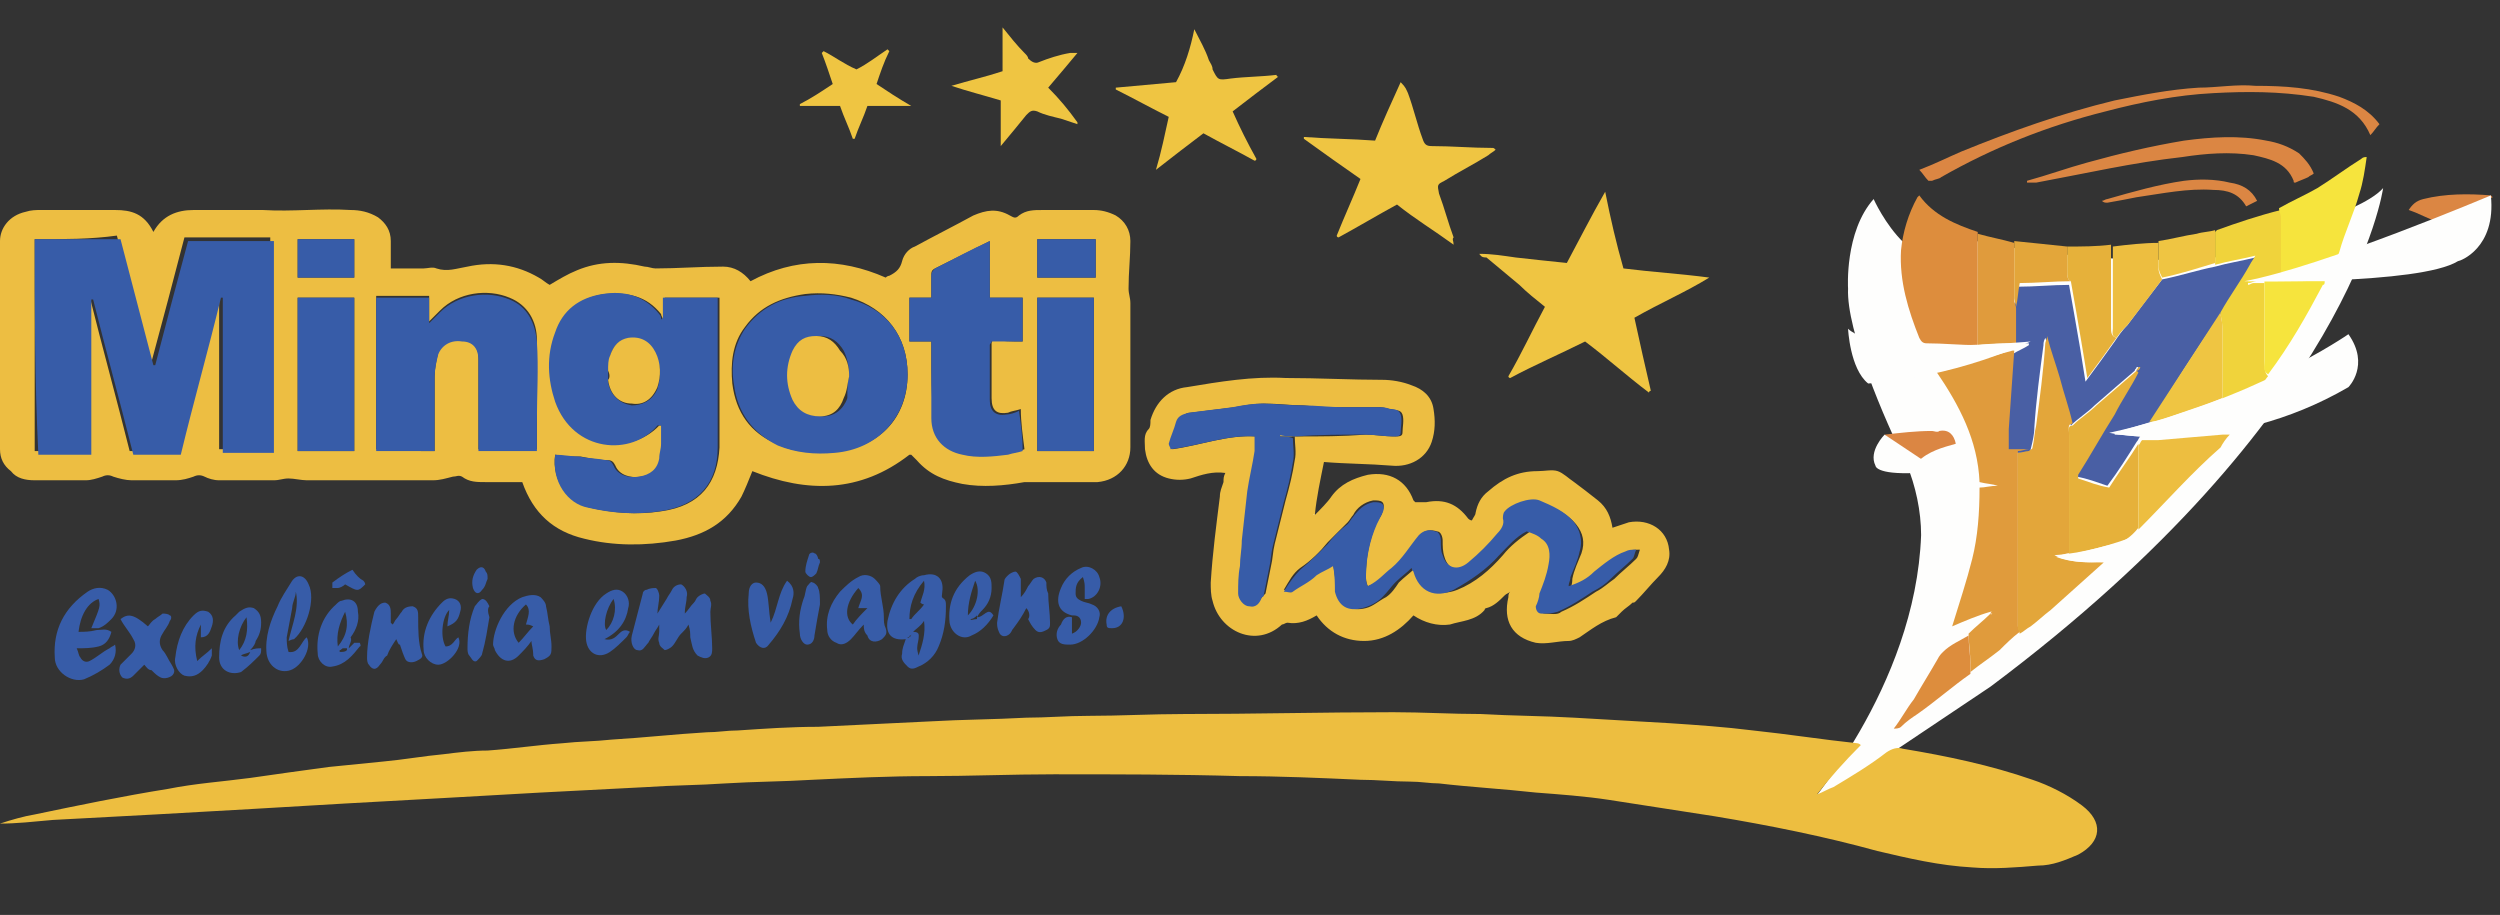
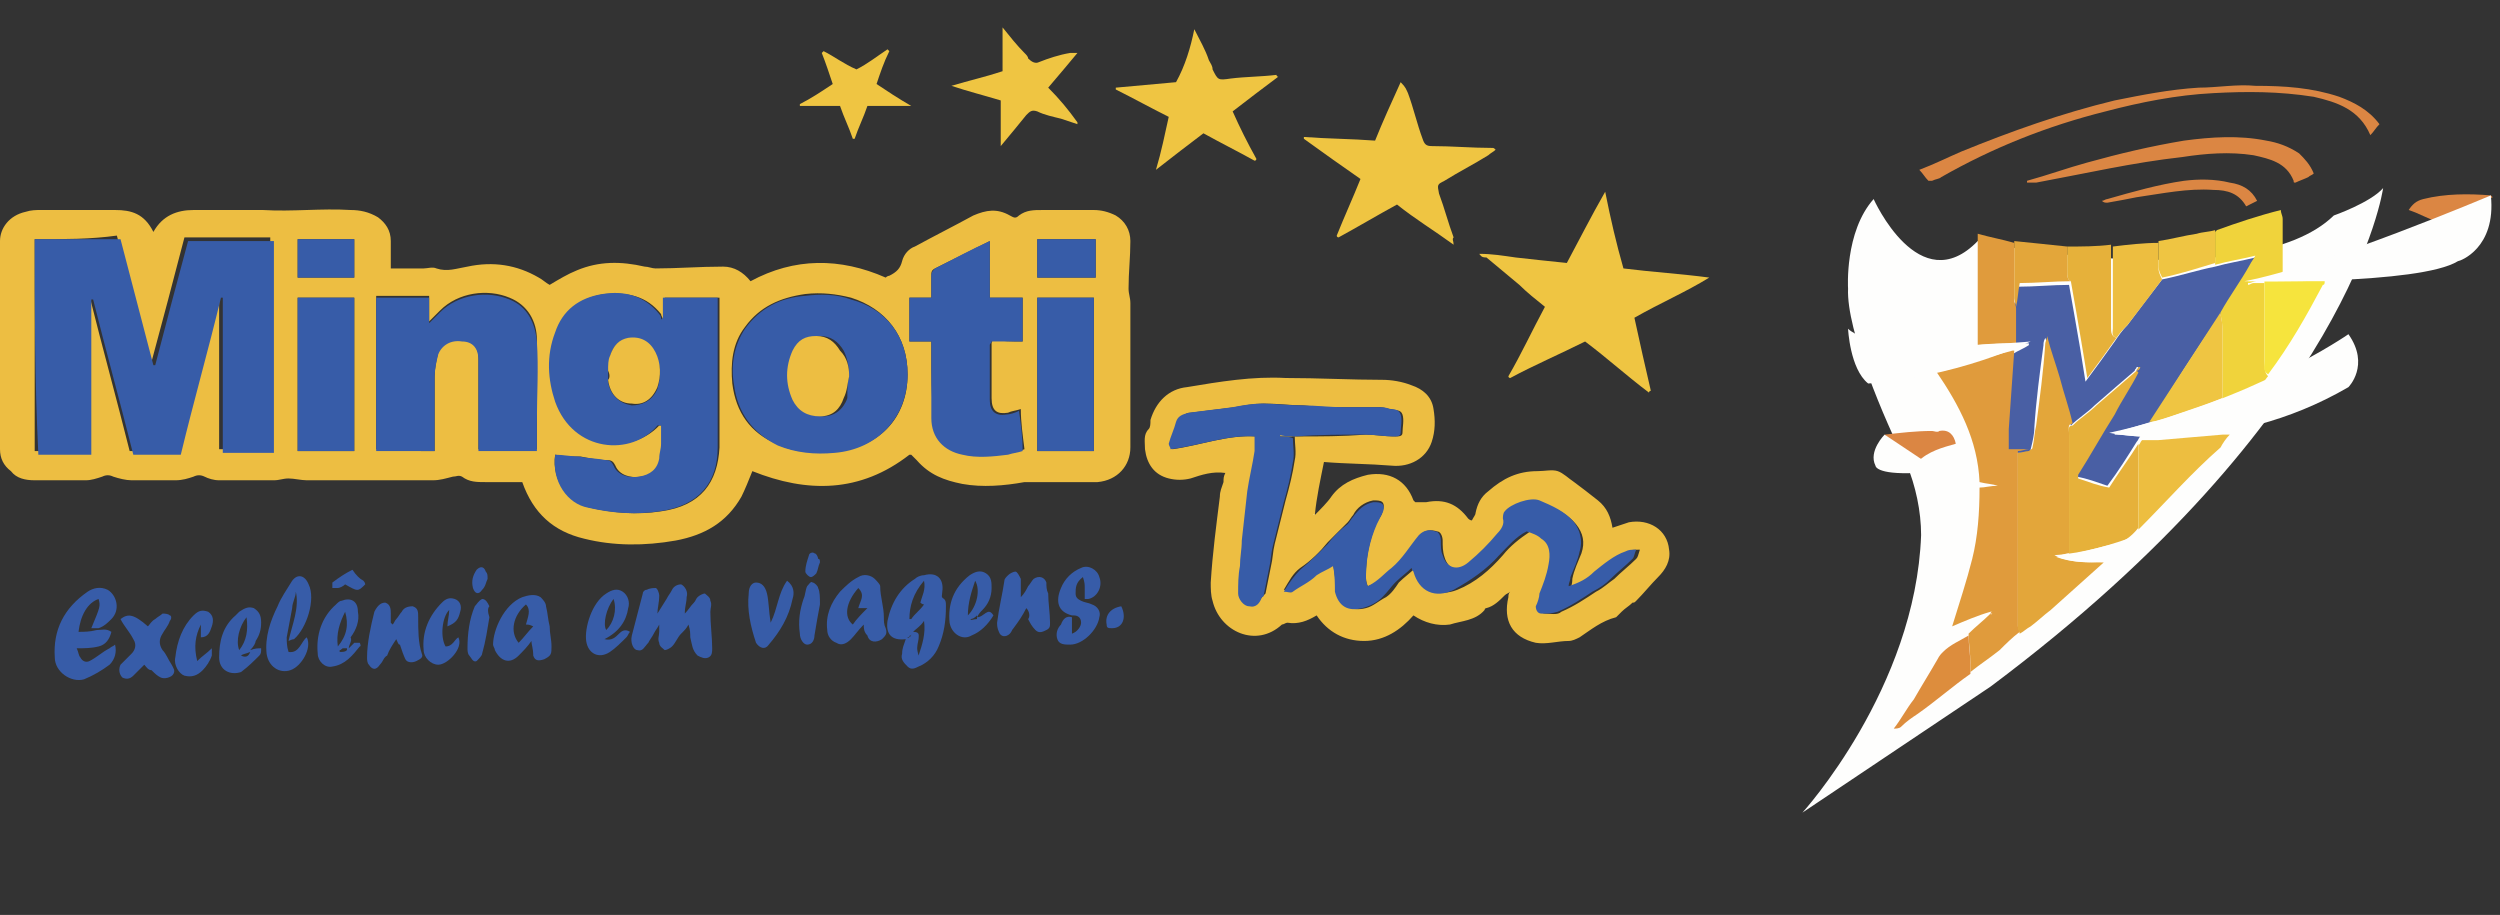
<svg xmlns="http://www.w3.org/2000/svg" xml:space="preserve" id="Camada_1" x="0" y="0" style="enable-background:new 0 0 136.9 50.1" version="1.1" viewBox="0 0 136.9 50.1">
  <rect x="0" y="0" width="136.9" height="50.1" fill="#333333" stroke="none" />
  <style>.st1{fill:#fefefd}.st2{fill:#edbe42}.st3{fill:#edbe40}.st5{fill:#efc542}.st6{fill:#e09b3c}.st7{fill:#e3a63a}.st8{fill:#dd8d3d}.st10{fill:#e6b13a}.st11{fill:#f6e43d}.st12{fill:#db8643}.st13{fill:#375ca8}</style>
  <path d="M127.8 11.8s2-.7 2.7-1.5c0 0-1.7 12.5-21.5 27.3l-10.3 6.9s6.2-6.8 6.5-15.2c0-1.3-.3-2.7-.8-3.9-1.2-2.4-3.3-7.3-3.2-9.6 0 0-.2-3.1 1.4-4.9 0 0 2.5 5.6 5.7 2.3 0 .1 15 3 19.5-1.4z" class="st1" />
  <path d="M8.4 12.7c.5-.9 1.3-1.2 2.2-1.2h3.8c1.6.1 3.2-.1 4.8 0 .5 0 1 .1 1.5.4.4.3.7.7.7 1.3v1.5h1.8c.2 0 .5-.1.7 0 .6.2 1.1 0 1.7-.1 1.4-.3 2.7-.1 3.9.6.2.1.4.3.6.4.5-.3 1-.6 1.5-.8 1.2-.5 2.4-.5 3.7-.2.2 0 .4.1.6.1 1.2 0 2.4-.1 3.7-.1.6 0 1.1.3 1.5.8 2.4-1.3 4.9-1.3 7.4-.2 0 0 .1-.1.2-.1.4-.2.6-.4.7-.8.1-.4.4-.7.7-.8 1.1-.6 2.1-1.1 3.2-1.7.7-.3 1.3-.4 2 0 .2.1.3.2.5 0 .4-.3.8-.3 1.3-.3h2.8c.4 0 .8.1 1.2.3.5.3.8.8.8 1.4 0 .9-.1 1.7-.1 2.6 0 .3.1.5.1.8v7.9c0 1-.7 1.8-1.8 1.9h-4c-1.1.2-2.3.3-3.4.1-1-.2-1.8-.5-2.5-1.3l-.3-.3h-.1c-2.7 2.1-5.6 2.1-8.6.9-.2.5-.4 1-.6 1.4-.8 1.4-2 2.1-3.6 2.4-1.7.3-3.4.3-5-.1-1.7-.4-2.8-1.4-3.4-3.1h-2c-.5 0-.9 0-1.3-.3-.2-.1-.3 0-.5 0-.4.1-.7.2-1.1.2h-6.9c-.3 0-.7-.1-1-.1-.3 0-.5.1-.8.1h-3c-.3 0-.6-.1-.8-.2-.2-.1-.4-.1-.6 0-.3.1-.6.2-1 .2H7.2c-.3 0-.7-.1-1-.2-.2-.1-.4-.1-.6 0-.3.1-.6.2-.9.2H1.9c-.5 0-1-.1-1.3-.5-.4-.3-.6-.7-.6-1.2V13.2c0-.7.5-1.4 1.4-1.6.3-.1.6-.1.8-.1h4.1c.9 0 1.6.2 2.1 1.2zm-6.5.4v11.6h2.9v-8.5h.1c.7 2.8 1.5 5.7 2.2 8.5h2.6c.7-2.9 1.5-5.7 2.2-8.6h.1v8.5h2.8V13h-4.7c-.6 2.3-1.2 4.6-1.8 6.8h-.1l-1.8-6.9c-1.4.2-2.9.2-4.5.2zm28.5 11.8c-.2 1.4.7 2.6 1.9 2.9 1.3.3 2.6.4 3.9.2 2.2-.3 3.1-1.6 3.2-3.5v-8.2h-3v1.1l-.1.1c0-.1-.1-.2-.1-.3-.8-1-1.8-1.2-3.1-1.1-1.3.2-2.2.9-2.6 2.1-.4 1.3-.4 2.5 0 3.8 1 2.7 4.1 2.9 5.6 1.3h.2v1c0 .3 0 .5-.1.8-.1.6-.4.9-1.1 1-.6.1-1.2-.1-1.4-.6-.1-.2-.2-.3-.4-.3-.5 0-1-.1-1.5-.2-.5 0-.9 0-1.4-.1zm-6.6-.2v-4.1c0-.4.1-.9.2-1.3.1-.5.6-.8 1.3-.7.6.1.9.4.9 1v5h3.2v-6c0-1-.5-1.9-1.5-2.3-1.2-.5-2.8-.3-3.8.7l-.6.6v-1.4h-2.9v8.4c1.1.1 2.1.1 3.2.1zm25.9-4.2c0-2.1-1.2-3.6-3.1-4.2-.8-.2-1.6-.3-2.5-.2-1.4.2-2.5.7-3.3 1.8-.7.9-.8 2-.7 3.1.2 1.6 1 2.7 2.4 3.3 1 .5 2 .5 3.1.4 2.5-.1 4.1-1.8 4.1-4.2zm6.3-1.8v-2.4h-1.8v-3.1l-3 1.5c-.2.1-.2.2-.2.4v1.2h-1.2v2.4H51v.6c0 1.2 0 2.3.1 3.5.1 1.1.7 1.8 1.7 2 .8.1 1.7.1 2.5 0 .3 0 .5-.1.8-.2-.1-.8-.2-1.5-.2-2.2-.3.1-.5.1-.7.2-.6.1-.9-.1-.9-.8v-3s0-.1.1-.2c.5.1 1 .1 1.6.1zm-39.7-2.4v8.4h3.1v-8.4h-3.1zm43.6 8.4v-8.4h-3.1v8.4h3.1zM19.4 13.1h-3.1v2.1h3.1v-2.1zm37.4 0v2.1H60v-2.1h-3.2z" class="st2" />
-   <path d="M99.5 43.5c.3-.1.6-.3.9-.4 1-.6 2-1.2 2.9-1.9.3-.2.6-.3.9-.2 2.4.4 4.8.9 7.1 1.7.9.3 1.9.8 2.7 1.4 1.2.9 1.1 2-.2 2.7-.7.3-1.4.6-2.2.6-1.2.1-2.4.2-3.6.1-1.8-.1-3.5-.5-5.2-.9-2.9-.8-5.9-1.4-8.9-1.9-1.9-.3-3.9-.6-5.8-.9-1.3-.2-2.7-.3-4-.4-1.8-.2-3.6-.3-5.3-.5-.5 0-1-.1-1.6-.1-.9 0-1.8-.1-2.7-.1-2.2-.1-4.4-.2-6.6-.2-3.4-.1-6.8-.1-10.2-.1-2.3 0-4.6.1-6.9.1-2.1 0-4.2.1-6.3.2-1.6.1-3.2.1-4.8.2-1.4.1-2.9.1-4.3.2-1.9.1-3.8.2-5.8.3-1.8.1-3.5.2-5.3.3l-5.4.3-5.1.3c-1.8.1-3.5.2-5.3.3-1.9.1-3.7.2-5.6.3-1.1.1-2 .2-2.9.2.6-.2 1.3-.4 1.9-.5 2.4-.5 4.8-1 7.3-1.4 1.5-.3 3-.4 4.5-.6 1.4-.2 2.8-.4 4.3-.6l3-.3c1.1-.1 2.2-.3 3.3-.4.8-.1 1.6-.2 2.4-.2 1.4-.1 2.7-.3 4.1-.4.9-.1 1.8-.1 2.7-.2 1.7-.1 3.5-.3 5.2-.4.6 0 1.1-.1 1.7-.1 1.5-.1 2.9-.2 4.4-.2 2.1-.1 4.1-.2 6.2-.3 1.7-.1 3.4-.1 5.2-.2 1.1 0 2.2-.1 3.4-.1 1.7 0 3.5-.1 5.2-.1 3.8 0 7.7-.1 11.5-.1 1.6 0 3.2.1 4.8.1 1.7.1 3.4.1 5.1.2 1.7.1 3.5.2 5.2.3 1.5.1 3 .2 4.6.4 1.9.2 3.8.5 5.7.7 0 0 .1 0 .2.1-.9.9-1.7 1.8-2.4 2.7 0 .1 0 .1 0 0 0 .1 0 .1 0 0z" class="st3" />
  <path d="M72 28.2c.3-.3.7-.7.9-1 .5-.7 1.2-1 2-1.2 1.2-.2 2.1.3 2.5 1.4l.1.1h.6c1-.2 1.7.1 2.3.9 0 0 .1.1.2.1.1-.2.2-.3.2-.4.1-.5.3-.9.7-1.2.8-.7 1.6-1.1 2.7-1.1.4 0 .8-.1 1.1 0 .3.1.6.4.9.6.4.3.8.6 1.3 1s.7.9.8 1.5l.9-.3c1.1-.2 2.1.4 2.2 1.5.1.6-.2 1.1-.6 1.5-.4.4-.8.9-1.2 1.3-.1.1-.1.1-.2.1-.2.2-.4.3-.6.5l-.3.3c-.8.2-1.4.7-2 1.1-.2.1-.4.2-.6.2-.6 0-1.2.2-1.8.1-1.3-.3-1.8-1.2-1.5-2.5 0-.1 0-.2.1-.3-.1.1-.2.1-.3.2-.3.3-.6.6-1 .7 0 0-.1 0-.1.1-.5.6-1.3.6-1.9.8-.7.1-1.4-.1-2-.5-.7.8-1.6 1.4-2.7 1.4s-2-.5-2.6-1.4c-.5.3-1 .5-1.6.4-.1 0-.2.1-.3.1-1.4 1.3-3.4.4-3.8-1.3-.1-.3-.1-.7-.1-1 .1-1.6.3-3.1.5-4.7 0-.3.1-.5.2-.8 0-.2 0-.3.1-.5-.7-.1-1.3.1-1.9.3-.4.1-.8.1-1.2 0-.8-.2-1.2-.8-1.3-1.6 0-.4-.1-.8.2-1.1.1-.1.1-.3.1-.5.3-1 1-1.7 2-1.8 1.8-.3 3.6-.6 5.4-.5 1.8 0 3.6.1 5.3.1.5 0 1.1.1 1.6.3.6.2 1.1.6 1.2 1.3.1.6.1 1.2-.1 1.8-.3.9-1.2 1.4-2.2 1.3-1.2-.1-2.5-.1-3.7-.2-.2 1-.4 1.9-.5 2.9-.1 0-.1 0 0 0-.1 0-.1 0 0 0zm2.9 3.9c-.1-.2-.1-.4-.1-.6 0-1 .2-2 .6-2.9.1-.2.3-.4.3-.6.1-.2.1-.4 0-.5-.1-.1-.3-.1-.5-.1-.5.1-.9.4-1.1.8-.1.1-.2.3-.3.4l-1.1 1.1c-.4.5-.9 1-1.5 1.4-.4.3-.6.7-.9 1.2h.5c.5-.3 1-.5 1.3-.9.3-.3.6-.3.9-.5.1.5.1 1 .3 1.5.2.8.7 1.1 1.5.9.4-.1.7-.4 1.1-.6.3-.2.5-.5.7-.8.3-.3.6-.5.9-.8.1.1.1.1.1.2.3 1 1.2 1.4 2.2 1 1-.4 1.8-1.1 2.5-1.9.4-.5.9-.9 1.5-1.3.2.1.5.2.8.4.5.4.5.9.4 1.4-.1.5-.3 1-.5 1.6-.1.2-.2.5-.2.7-.1.2.1.4.3.4.3 0 .7.1.9-.1.7-.3 1.3-.7 1.9-1.1.4-.2.7-.5 1-.7.4-.4.8-.7 1.2-1.1.1-.1.1-.2.2-.5-.3 0-.5 0-.6.1-.7.2-1.2.7-1.7 1.1-.5.4-.9.7-1.5.9.1-.2.1-.4.1-.5.1-.5.3-.9.5-1.4.2-.6.1-1.1-.3-1.6-.5-.6-1.2-.9-1.9-1.2-.5-.2-1.6.2-1.9.6-.1.1-.1.3-.1.4.1.3-.1.6-.3.8-.5.6-1.1 1.1-1.6 1.6-.6.5-1.2.3-1.4-.4-.1-.3-.1-.6-.1-.9 0-.2-.1-.5-.3-.5-.3-.1-.7-.1-.9.2-.5.6-.9 1.3-1.5 1.8-.5.4-.8.8-1.4 1zm-4.8-8.2v-.1c.3 0 .6.1.9.1 1.3 0 2.5 0 3.8-.1.5 0 1 .1 1.6.1.2 0 .4 0 .4-.2 0-.3.1-.7 0-1-.1-.3-.4-.2-.6-.3-.2 0-.4-.1-.6-.1h-1.9c-.8 0-1.5 0-2.3-.1-.7 0-1.4-.1-2.2-.1-.5 0-1.1.1-1.6.2l-2.4.3c-.3 0-.5.2-.7.5-.1.4-.3.8-.4 1.2 0 .1.1.2.1.3 1.5-.2 3-.8 4.6-.7v.8c-.1.7-.3 1.4-.4 2.2l-.3 2.7c0 .4-.1.9-.1 1.3 0 .5-.1 1-.1 1.5 0 .4.3.7.6.7.4 0 .5-.3.7-.5l.1-.1.3-1.5c.1-.4.1-.8.2-1.2l.6-2.4c.2-.7.4-1.5.5-2.2.1-.4 0-.9 0-1.3h-.8z" class="st2" />
  <path d="M117.8 23.1c-.7.2-1.3.4-2 .6v.1c.5 0 1 .1 1.4.1-.1.1-.1.2-.2.3-.5.8-1 1.6-1.6 2.4-.6-.2-1.1-.4-1.7-.5v-.2c.7-1.1 1.3-2.2 2-3.3.4-.8.9-1.5 1.3-2.3 0-.1.1-.1.1-.2h-.1c0 .1-.1.1-.1.2-.7.6-1.4 1.2-2.2 1.9-.4.4-.9.7-1.3 1.1-.2-.8-.5-1.6-.7-2.5-.2-.7-.4-1.5-.7-2.3-.1.2-.1.3-.1.4-.2 1.5-.4 3-.5 4.5 0 .4-.1.8-.2 1.2 0 .1-.1.1-.2.2h-1.1v-1.1c.1-1.4.2-2.9.3-4.3.3-.2.6-.3.9-.5v-.1h-.8v-1.9c.1-.4.1-.8.2-1.2.9 0 1.9-.1 2.8-.1.1.6.2 1.1.3 1.7.2 1.1.4 2.3.6 3.6.6-.8 1.1-1.5 1.6-2.2.2-.3.4-.6.7-.9.6-.8 1.2-1.6 1.9-2.5 1-.2 1.9-.5 2.9-.7.7-.2 1.4-.3 2.2-.5-.1.2-.2.4-.3.5-.5.9-1.1 1.7-1.6 2.6-1.3 1.9-2.6 3.9-3.8 5.9z" style="fill:#495fa4" />
  <path d="M81 13.9c.7 0 1.3.1 2 .2.9.1 1.8.2 2.8.3.7-1.3 1.3-2.5 2.1-3.9.3 1.5.6 2.8 1 4.2 1.6.2 3.2.3 4.7.5-1.3.8-2.7 1.4-4.1 2.2.3 1.4.6 2.7.9 4 0 0-.1 0-.1.1-1.2-.9-2.3-1.9-3.5-2.8-1.4.7-2.8 1.3-4.1 2 0 0-.1 0-.1-.1.7-1.2 1.3-2.5 2-3.8-.5-.4-1-.8-1.4-1.2l-1.8-1.5c-.3 0-.3-.1-.4-.2z" class="st5" />
  <path d="M110.3 19.2c-.1 1.4-.2 2.9-.3 4.3v1.1h1.1c-.2 0-.4.1-.6.1v9.6c0 .1.1.2.1.3-.4.3-.8.7-1.1 1-.5.4-1.1.8-1.6 1.2v-.5c0-.5-.1-1.1-.1-1.6.4-.4.8-.7 1.2-1.1 0 0 0-.1.1-.1h-.1c-.7.2-1.4.5-2.1.8.4-1.3.8-2.5 1.1-3.7.3-1.2.4-2.5.4-3.9.3 0 .6-.1 1-.1-.3-.1-.6-.1-1-.2-.1-2.3-1.1-4.2-2.4-6.1.2-.1.4-.1.6-.1 1.2-.3 2.4-.7 3.6-1h.1z" class="st6" />
  <path d="M110.6 34.7c0-.1-.1-.2-.1-.3v-9.6c.2 0 .4-.1.6-.1.1-.1.2-.1.2-.2.1-.4.1-.8.2-1.2.2-1.5.4-3 .5-4.5 0-.1.1-.2.1-.4.2.8.5 1.6.7 2.3.2.8.5 1.6.7 2.5-.3 0-.2.3-.2.5v6.6c-.2 0-.4.1-.7.2.8.3 1.7.3 2.6.3-1 .9-2 1.8-2.9 2.6-.4.3-.7.6-1.1.9-.2.1-.4.3-.6.4z" class="st7" />
  <path d="M79.6 13.4c-1.1-.8-2.1-1.4-3.1-2.2-1.1.6-2.1 1.2-3.2 1.8 0 0-.1 0-.1-.1.4-1 .9-2.1 1.3-3.1-1-.7-2-1.4-3.1-2.2v-.1c1.3.1 2.6.1 3.9.2.4-1 .9-2.1 1.4-3.2.3.3.3.4.4.6.3.8.5 1.7.8 2.5.1.3.2.4.5.4 1.1 0 2.2.1 3.3.1.1 0 .1 0 .2.1-.1.1-.3.2-.4.3-.8.5-1.6.9-2.4 1.4-.4.2-.4.2-.3.7.3.8.5 1.6.8 2.4-.1.1 0 .2 0 .4z" class="st5" />
-   <path d="M108.3 18.9c-.9 0-1.9-.1-2.8-.1-.2 0-.3-.1-.4-.3-.6-1.5-1.1-3.1-1-4.8.1-1 .4-2 .9-2.9l.1-.1c.8 1.1 2 1.6 3.2 2v6.2z" class="st8" />
  <path d="M121.6 17.1c.5-.9 1.1-1.7 1.6-2.6.1-.2.2-.3.3-.5-.8.2-1.5.3-2.2.5v-1.8l.1-.1c1.1-.4 2.3-.8 3.5-1.1 0 .2.1.3.1.5v3.1l-1.5.3c-.1 0-.2.1-.4.1v.1c.1 0 .2-.1.3-.1h.6v4.4c0 .2 0 .5.2.7-.1.1-.2.3-.3.4-.7.3-1.5.6-2.2.9V18c0-.4-.1-.6-.1-.9z" style="fill:#f0d33b" />
  <path d="M65.4 1.6c.3.6.6 1.1.8 1.7.1.2.2.3.2.5.3.6.3.6 1 .5.8-.1 1.7-.1 2.5-.2 0 0 0 .1.1.1-.8.6-1.6 1.2-2.5 1.9.4.9.8 1.7 1.3 2.6 0 0 0 .1-.1.1-.9-.5-1.9-1-2.8-1.5-.8.6-1.7 1.3-2.6 2 .3-1 .5-2 .7-2.9-1-.5-1.9-1-2.9-1.5v-.1l3.3-.3c.5-.9.8-1.9 1-2.9z" class="st5" />
  <path d="M113.3 30.4v-6.6c0-.2-.1-.5.2-.5.4-.4.9-.7 1.3-1.1.7-.6 1.4-1.2 2.2-1.9l.1.1c-.4.8-.9 1.5-1.3 2.3-.7 1.1-1.3 2.2-2 3.3v.2c.6.2 1.1.4 1.7.5.5-.8 1.1-1.6 1.6-2.4v4.6c-.4.5-.8.8-1.4.9l-2.4.6z" class="st10" />
-   <path d="M124.9 15v-3.1c0-.2-.1-.3-.1-.5.7-.4 1.4-.7 2.1-1.1.8-.5 1.6-1.1 2.4-1.6.1-.1.2-.1.3-.1-.1.7-.2 1.4-.4 2-.3 1.1-.8 2.1-1.1 3.2-.1.3-.3.5-.6.5-.9.3-1.8.5-2.6.7z" class="st11" />
  <path d="M54.8 5.5c-1-.3-1.8-.5-2.7-.8 1-.3 1.9-.5 2.8-.8V1.5c.4.5.8 1 1.2 1.4.1.1.2.2.2.3.2.2.4.3.6.2.5-.2 1.1-.4 1.7-.5h.4c-.5.6-1 1.2-1.6 1.9.6.6 1.1 1.2 1.6 1.9v.1l-.9-.3c-.4-.1-.9-.2-1.3-.4-.3-.1-.4 0-.6.2-.4.5-.9 1.1-1.4 1.7V5.5z" class="st5" />
  <path d="M105.6 9.9c-.2-.2-.3-.4-.5-.6.8-.3 1.6-.7 2.3-1 2.7-1.1 5.5-2.1 8.4-2.8 1.5-.3 3-.6 4.6-.7 1 0 2.1-.2 3.1-.1 1.6 0 3.1.1 4.6.6.8.3 1.6.7 2.2 1.5-.2.2-.3.4-.5.6-.6-1.4-1.8-1.8-3.1-2.1-1.9-.3-3.7-.3-5.5-.2-2 .1-4 .5-5.9 1-3.2.8-6.2 2-9 3.6-.1.1-.3.1-.5.2h-.2z" class="st12" />
  <path d="M117.1 29v-4.6c.1-.1.1-.2.2-.3h.9c1.2-.1 2.3-.2 3.5-.3h.4c-.2.2-.4.5-.5.7-1.6 1.4-3 3-4.5 4.5z" class="st3" />
  <path d="M115.9 18.5c-.5.7-1 1.4-1.6 2.2-.2-1.3-.4-2.4-.6-3.6-.1-.6-.2-1.1-.3-1.7-.2-.1-.2-.3-.2-.5v-1.4c.8 0 1.6 0 2.4-.1v4.5c0 .3 0 .5.3.6z" class="st10" />
  <path d="M108.3 18.9v-6.1c.7.2 1.3.3 2 .5v3.1c0 .2.1.3.1.5v1.9c-.7 0-1.4 0-2.1.1z" class="st6" />
  <path d="M36 33.6c.2-.3.3-.5.5-.8.1-.2.2-.3.3-.5.1-.2.3-.3.5-.3.2.1.4.4.3.7 0 .3-.1.5-.1.9.2-.2.3-.4.5-.6.1-.1.1-.2.2-.3.1-.1.3-.2.4-.2.1.1.3.2.3.4.1.2 0 .4 0 .6 0 .7.1 1.4.1 2 0 .2 0 .4-.2.5-.2.1-.4 0-.6-.1-.3-.3-.3-.6-.4-1 0-.2 0-.4-.1-.7-.1.2-.2.3-.4.5s-.3.5-.5.7c-.1.1-.3.2-.4.2-.1-.1-.3-.2-.3-.4-.1-.2 0-.4 0-.6v-.4c-.1.2-.2.3-.3.5-.1.2-.2.3-.3.5-.2.2-.3.5-.6.4-.2 0-.4-.4-.3-.8.2-.8.4-1.5.6-2.3 0-.1.1-.2.2-.2.2-.1.4-.1.5-.1.1 0 .2.3.2.4 0 .4-.1.7-.1 1z" class="st13" />
  <path d="M126.7 9.5c-.1.1-.2.1-.3.2-.2.1-.5.2-.7.3-.1 0-.1 0-.1-.1-.4-1-1.3-1.2-2.2-1.4-1.3-.2-2.6-.1-3.9.1-2.7.3-5.3.9-8 1.4h-.5v-.1c1.1-.3 2.2-.7 3.3-1 1.8-.5 3.5-.9 5.3-1.2 1.5-.2 3-.3 4.5 0 .6.1 1.2.3 1.8.7.3.3.6.6.8 1.1z" class="st12" />
  <path d="M5.3 34.5c.3 0 .5-.1.8.1-.1.4-.3.7-.7.8-.4.1-.8.1-1.2.1.1.2.1.4.2.5.1.2.3.3.5.2.4-.2.7-.5 1.1-.7.1-.1.2-.1.3-.2.1.4 0 .8-.3 1.1-.4.3-.9.6-1.4.8-.7.2-1.6-.4-1.6-1.2-.1-1.5.5-2.7 1.8-3.6.3-.2.7-.3 1.1-.1.5.3.7 1.1.2 1.6-.2.2-.4.4-.7.5H5c.5-1.2.5-1.2.4-1.6-.6.2-1 .9-1.1 1.8.3 0 .6 0 1-.1z" class="st13" />
  <path d="M47.5 5.8c-.2.6-.5 1.2-.7 1.8h-.1c-.2-.6-.5-1.2-.7-1.8h-2.2v-.1c.6-.3 1.2-.7 1.8-1.1-.2-.6-.4-1.2-.6-1.7l.1-.1c.6.3 1.1.7 1.8 1 .6-.3 1.1-.7 1.7-1.1l.1.1c-.3.6-.5 1.2-.7 1.8.6.4 1.2.8 1.9 1.2h-2.4zm74.1 11.3c0 .3.1.5.1.8v3.9c-1 .4-2 .7-3.1 1.1-.3.1-.6.2-.9.2l3.9-6z" class="st5" />
  <path d="M49.6 35c-.8.1-1.1-.3-1-1 .2-1 .7-1.8 1.5-2.3.1-.1.3-.2.5-.2.7-.2 1.1.2 1 .9 0 .2-.1.3.1.4.1.1.1.2.1.4 0 .8-.1 1.5-.4 2.2-.2.5-.6.9-1.1 1.1-.2.1-.4.2-.6 0-.2-.2-.4-.4-.3-.7 0-.3.1-.5.2-.8zm.2-.1.1-.1s0-.1.1-.1c0 0-.1 0-.1.1-.1 0-.1 0-.1.1h-.1c0 .1.1 0 .1 0zm0-1h.1c.2-.3.5-.5.7-.8-.1 0-.2-.1-.2-.1.1-.4.3-.7.2-1.2-.6.7-.8 1.4-.8 2.1zm.2.7c.4 0 .3.2.3.4-.1.5-.1.5 0 .9.2-.6.4-1.2.3-1.9-.2.3-.4.4-.6.6z" class="st13" />
  <path d="M115.9 18.5c-.3-.1-.2-.3-.2-.5v-4.5c.8-.1 1.7-.2 2.5-.2v1.4c0 .2.1.4.2.6-.6.8-1.2 1.6-1.9 2.5-.2.2-.4.4-.6.7z" class="st3" />
  <path d="M124.2 20.5c-.3-.2-.2-.4-.2-.7v-4.4h3.3c0 .1 0 .2-.1.2-.9 1.7-1.8 3.3-3 4.9.1 0 0 0 0 0z" class="st11" />
  <path d="M15.8 35.1c.2-.9.6-1.8.4-2.7 0 .3-.2.6-.2.9-.1.5-.2 1.1-.3 1.6 0 .2 0 .5.1.8.6.1.7-.6 1-.8.3.6-.3 1.6-.9 1.8-.6.2-1.2-.2-1.3-.9-.1-.9.2-1.8.6-2.6.2-.5.5-.9.8-1.4.3-.4.7-.3.9.2.4.8-.1 2.4-.8 3 0 0-.1 0-.3.1zm31.5-.9c-.3.3-.5.6-.7.8-.2.2-.5.4-.8.2-.3-.1-.5-.4-.5-.7-.1-.8.2-1.5.7-2.1.3-.3.6-.6 1-.8.3-.2.7-.1.9.1.1.1.3.3.3.4 0 .6.2 1.1.2 1.7 0 .2 0 .4.1.6.1.3 0 .4-.2.6-.3.2-.7.2-.8-.2-.2-.2-.2-.4-.2-.6zm-.3-.9c.1-.4.4-.7 0-1.1-.7.8-.8 1.6-.3 2 .2-.3.5-.6.8-.9H47zm-17.9 1.8c-.2.3-.5.6-.7.8-.5.5-1 .3-1.3-.3 0-.1-.1-.2-.1-.3 0-.8.6-2.2 1.6-2.6.3-.1.7-.2 1 0 .1.1.3.3.3.5.1.4.1.7.2 1.1 0 .4.1.7.1 1.1 0 .4 0 .5-.4.7-.3.1-.5.1-.6-.2 0-.4-.1-.6-.1-.8zm-.3-2c-.7.6-.9 1.5-.4 2.1.3-.3.5-.6.8-.9-.2-.1-.3-.1-.4-.1.1-.4.3-.8 0-1.1z" class="st13" />
  <path d="M107.8 34.8c0 .5.1 1.1.1 1.6v.5c-1 .7-1.9 1.5-2.9 2.2-.3.2-.6.4-.9.7-.1.1-.3.1-.4.1.4-.5.7-1.1 1.1-1.6.4-.7.9-1.5 1.3-2.2.1-.2.2-.3.3-.4.4-.4.9-.6 1.4-.9z" class="st8" />
  <path d="M56.2 33.3c-.2.4-.4.7-.7 1.1-.1.1-.1.2-.2.3-.2.2-.5.2-.6-.1-.1-.2-.1-.4-.1-.5.1-.8.3-1.6.4-2.3 0-.1.1-.2.2-.3.1-.1.3-.2.4-.2.1 0 .2.2.3.4v1c.2-.2.3-.4.4-.6.1-.1.2-.3.3-.4.3-.2.6-.1.7.2 0 .2 0 .4.1.6 0 .5.1 1.1.1 1.6 0 .2 0 .3-.2.4-.2.1-.4.2-.6 0-.2-.2-.3-.4-.4-.6.1-.1.1-.4-.1-.6.1 0 .1 0 0 0zM21.7 35c-.2.3-.4.6-.5.9-.2.1-.2.3-.4.5-.2.3-.4.3-.6 0-.1-.1-.1-.3-.1-.4 0-.8.2-1.7.4-2.5.2-.4.4-.5.6-.5.3.1.3.4.3.6v.5l.1.1c.1-.1.1-.2.2-.3.1-.1.2-.3.3-.4.1-.2.3-.3.6-.3.3.1.3.3.3.6 0 .7 0 1.4.2 2 .1.2-.1.3-.3.4-.2.1-.5.1-.6-.1-.1-.2-.2-.5-.3-.8-.1 0-.1-.1-.2-.3.1 0 0 0 0 0zm-.4-.6zm37.4-.6v.9c.3-.1.5-.4.5-.6 0-.3-.2-.4-.4-.4h-.1c-.8-.2-.9-.8-.6-1.5.2-.5.6-.9 1.1-1.1.4-.2.9.1 1 .5.2.5-.1 1.1-.6 1.2h-.2v-.6c0-.2 0-.3-.1-.6-.4.3-.4.6-.4.9 0 .2.1.3.3.4.2.1.4.1.6.2.3.1.5.4.4.7-.1.7-.9 1.5-1.6 1.5-.3 0-.6 0-.7-.3-.1-.3 0-.6.2-.8.1-.3.3-.5.6-.4zM7.9 36.4l-.6.6c-.2.2-.4.2-.6.1-.2-.2-.2-.5-.1-.7l.6-.6c.2-.2.3-.5.1-.8-.2-.4-.5-.7-.7-1.1.4-.3.7-.3 1.5.4.1-.1.2-.3.4-.4.1-.1.3-.2.4-.3.1 0 .3 0 .4.1.1 0 .1.2 0 .3-.1.3-.3.5-.4.7-.2.3-.2.6 0 .9.2.2.3.5.5.8.1.2.2.3.1.5s-.5.3-.7.2c-.2-.1-.3-.2-.5-.4-.2 0-.3-.2-.4-.3z" class="st13" />
  <path d="M110.4 16.8c0-.2-.1-.3-.1-.5v-3.1c1 .1 1.9.2 2.9.3v1.4c0 .2 0 .4.2.5-.9 0-1.9.1-2.8.1-.1.5-.1.9-.2 1.3z" class="st7" />
  <path d="M118.4 15.2c-.1-.2-.2-.4-.2-.6v-1.4c.7-.1 1.4-.3 2.1-.4.3-.1.7-.1 1-.2v1.8c-1 .3-1.9.6-2.9.8z" class="st5" />
  <path d="m19.1 35.5.3-.3h.3s.1.2 0 .2c-.4.5-.8 1-1.5 1.1-.4.1-.8-.3-.8-.7-.1-1 .2-2 1-2.7.1-.1.2-.2.3-.2.5-.2.9 0 .9.6.1.5-.1 1-.4 1.4.1.2-.1.4-.1.6zm-.6-.1c.5-.6.6-1.2.4-1.9-.3.6-.5 1.2-.4 1.9zm.5.2v-.1h-.2c-.1 0-.1.1-.2.1v.1c.2 0 .3 0 .4-.1zm-5.3 0c.3-.1.4-.1.6-.1 0 .2 0 .3-.1.4-.3.3-.6.6-1 .9-.6.2-1.2-.1-1.2-.8 0-.9.2-1.7.9-2.3l.2-.2c.3-.2.5-.3.8-.2.3.2.4.4.4.8s-.1.7-.3 1c0 .1-.1.3-.3.5zm-.2-1.8c-.4.5-.6 1.3-.4 1.8.4-.5.5-1.1.4-1.8zm-.3 2.1c.2.1.4.1.5-.2-.2.1-.4.1-.5.2zm41.2-2.2c-.3.5-.7.9-1.2 1.1-.5.3-1.1-.1-1.2-.7-.1-1 .2-1.9 1.1-2.6.3-.2.6-.3.9-.1.3.2.3.5.3.8 0 .5-.2.9-.5 1.2-.1.1-.2.2-.3.4.4 0 .6-.6.9-.1zm-1.4 0c.5-.5.7-1.4.4-1.9-.2.6-.4 1.2-.4 1.9zm.1.2c.1 0 .1.1 0 0 .1.1.2 0 .4 0v-.2c-.1.1-.2.2-.4.2zm-20 1.1c.4.1.6-.1.8-.3.1-.1.3-.3.6-.1-.1.1-.1.2-.2.3-.3.3-.6.6-.9.8-.6.4-1.2.1-1.3-.6-.1-.7.3-2.1 1.1-2.6.3-.2.6-.3.9-.1.3.2.4.6.3.9-.1.7-.5 1.3-1.3 1.7zm.5-2.2c-.4.5-.6 1.4-.4 1.7.4-.4.6-1.1.4-1.7zm8.6 1.3c.4-.8.4-1.6.9-2.3.4.3.4.7.3 1-.2 1-.7 1.8-1.3 2.5-.2.3-.5.2-.7-.1-.3-.9-.5-1.8-.4-2.7 0-.4.2-.6.4-.6.3 0 .5.2.6.6.1.4.1 1 .2 1.6zm-17.1.8c.3.6-.6 1.5-1.1 1.5-.4 0-.8-.4-.8-.8-.1-1 .3-1.9 1-2.6.2-.2.4-.3.7-.2.3.1.4.4.3.7-.1.4-.2.6-.7.8 0-.3.1-.6.1-.9-.4.4-.5 1.5-.2 2 .4 0 .5-.4.7-.5zm-14.3 1.3c.3-.3.5-.4.8-.7v.4c-.1.3-.3.6-.5.8-.3.3-.6.4-1 .3-.3-.1-.6-.6-.5-1 .1-.9.4-1.7 1-2.3.3-.3.5-.3.8-.2.3.2.3.5.2.8-.1.3-.2.6-.6.6v-.7c-.3.6-.4 1.2-.2 2z" class="st13" />
  <path d="M136.5 10.8c-1 .5-2 .9-2.9 1.4-.6-.2-1.1-.5-1.7-.7.2-.3.4-.5.8-.6 1.2-.3 2.5-.3 3.7-.2l.1.1zm-33.3 13c.9-.1 1.7-.2 2.6-.2.1 0 .3.1.4 0 .5-.1.8.2.9.7-.7.2-1.5.4-2.1 1-.7-.4-1.3-.9-1.8-1.5zM123.6 11l-.6.3c-.4-.7-1-.9-1.8-.9-1.4-.1-2.8.2-4.2.4-.5.1-1 .2-1.6.3-.1 0-.2 0-.3-.1.1 0 .2-.1.3-.1 1.4-.4 2.8-.8 4.2-1 .8-.1 1.7-.1 2.5.1.7.1 1.2.4 1.5 1z" class="st12" />
  <path d="M26.8 33.8c-.1.6-.2 1.3-.4 2 0 .1-.2.3-.3.4-.2.1-.3-.2-.4-.3-.1-.1-.1-.3-.1-.4 0-.8.1-1.6.4-2.3.1-.1.2-.3.4-.4.2 0 .3.2.4.4-.1.1-.1.3 0 .6zm18.1-.7c-.1.5-.2 1.1-.3 1.7 0 .2-.1.5-.4.5-.2 0-.4-.3-.4-.6-.1-.7 0-1.3.2-1.9.1-.2.1-.5.2-.7.1-.1.2-.3.3-.2.1 0 .3.2.3.3.1.2.1.5.1.9zm-25.6-1.9c.2.3.4.5.6.6 0 0 .1.1.1.2-.4.4-.4.4-1.1 0-.1.1-.3.2-.4.2h-.3v-.3c.4-.3.7-.5 1.1-.7zm42.1 2c.3.6.1 1.2-.5 1.2-.2 0-.3 0-.3-.2-.1-.5.2-.9.8-1zm-34.7-1.5c-.1.2-.1.4-.3.6-.2.3-.4.2-.5-.1-.1-.4 0-.7.2-1 .2-.2.4-.2.5.1.1.1.1.2.1.4zm18.2-.9c-.1.2-.1.4-.2.6-.1.1-.2.2-.3.2-.1 0-.3-.2-.3-.3 0-.3.1-.6.2-.9 0-.1.2-.2.3-.1.1 0 .2.2.2.3.1 0 .1.1.1.2z" class="st13" />
  <path d="M123.4 15.4c-.1 0-.2.1-.3.1v-.1c.1 0 .2-.1.4-.1-.1 0-.1.1-.1.1z" class="st11" />
  <path d="M81 13.9s0-.1 0 0c0-.1 0-.1 0 0z" class="st5" />
-   <path d="M129.5 8.7c0-.1 0-.1 0 0 .1-.1.1-.1 0 0 .1-.1.1-.1 0 0z" class="st11" />
  <path d="M1.9 13.1h4.7L8.4 20h.1c.6-2.3 1.2-4.6 1.8-6.8H15v11.6h-2.8v-8.5h-.1c-.7 2.9-1.5 5.7-2.2 8.6H7.3c-.7-2.8-1.5-5.7-2.2-8.5H5v8.5H2.1c-.2-4.1-.2-7.9-.2-11.8zm28.5 11.8c.4 0 .9.1 1.3.1.5.1 1 .1 1.5.2.2 0 .3.1.4.3.2.5.8.7 1.4.6.6-.1 1-.4 1.1-1 0-.3.1-.5.1-.8v-1H36c-1.4 1.7-4.6 1.5-5.6-1.3-.4-1.2-.5-2.5 0-3.8.4-1.2 1.3-1.9 2.6-2.1 1.2-.2 2.3.1 3.1 1.1.1.1.1.2.1.3l.1-.1v-1.1h3v8.2c0 1.9-1 3.2-3.2 3.5-1.3.2-2.6.1-3.9-.2-1.1-.2-2-1.4-1.8-2.9zm2.9-4.6s.1 0 0 0v.6c.1.7.6 1.2 1.3 1.3.5 0 1.1-.2 1.4-.9.2-.7.2-1.3-.1-1.9-.3-.6-.8-.9-1.5-.8-.5 0-.9.4-1 1 0 .1 0 .4-.1.7zm-9.5 4.4h-3.2v-8.4h2.9v1.4l.6-.6c1-1 2.6-1.2 3.8-.7 1 .4 1.4 1.3 1.5 2.3.1 1.5 0 2.9 0 4.4v1.6h-3.2v-5c0-.6-.3-1-.9-1-.6-.1-1.1.2-1.3.7-.1.4-.2.8-.2 1.3v4zm25.9-4.2c0 2.3-1.6 4.1-4 4.3-1.1.1-2.1 0-3.1-.4-1.4-.7-2.2-1.8-2.4-3.3-.2-1.1 0-2.2.6-3.1.8-1.1 1.9-1.7 3.3-1.8.8-.1 1.7-.1 2.5.2 1.9.5 3.1 2 3.1 4.1zm-3.2.1c0-.5-.1-1-.3-1.4-.3-.5-.7-.8-1.3-.8-.6 0-1.1.3-1.3.8-.4.9-.4 1.8 0 2.7.3.6.8.9 1.5.9.6 0 1.1-.4 1.3-1 0-.5 0-.9.1-1.2zm9.5-1.9h-1.7c0 .1-.1.1-.1.2v3c0 .6.3.9.9.8.2 0 .5-.1.7-.2.1.7.2 1.4.2 2.2-.3.1-.5.1-.8.2-.8.1-1.7.2-2.5 0-1-.2-1.7-.9-1.7-2v-4.2h-1.2v-2.4H51v-1.2c0-.2.1-.3.2-.4 1-.5 1.9-1 3-1.5v3.1H56v2.4zm-39.7-2.4h3.1v8.4h-3.1v-8.4zm43.6 8.4h-3.1v-8.4h3.1v8.4zM19.4 13.1v2.1h-3.1v-2.1h3.1zm37.4 0H60v2.1h-3.2v-2.1z" class="st13" />
-   <path d="M99.5 43.5c0 .1 0 .1 0 0 0 .1 0 .1 0 0z" class="st1" />
  <path d="M74.9 32.1c.6-.3.9-.7 1.3-1 .6-.5 1-1.2 1.5-1.8.3-.3.6-.3.9-.2.2 0 .3.3.3.5 0 .3 0 .6.1.8.2.7.8.9 1.4.4.6-.5 1.1-1 1.6-1.6.2-.2.4-.5.3-.8 0-.1 0-.3.1-.4.3-.4 1.4-.8 1.9-.6.7.3 1.4.6 1.9 1.2.3.4.5 1 .3 1.6-.1.5-.3.9-.5 1.4 0 .2-.1.3-.1.5.6-.2 1-.4 1.4-.8.5-.4 1.1-.9 1.7-1.1.2-.1.3-.1.6-.1-.1.2-.1.4-.2.5-.4.4-.8.7-1.2 1.1-.3.3-.6.5-1 .7-.6.4-1.2.8-1.9 1.1-.3.1-.6.1-.9.1-.2 0-.3-.2-.3-.4.1-.2.2-.5.2-.7.2-.5.4-1 .5-1.6.1-.5.1-1.1-.4-1.4-.2-.2-.5-.3-.8-.4-.6.3-1 .8-1.5 1.3-.7.8-1.6 1.4-2.5 1.9-1 .5-1.9.1-2.2-1 0 0-.1-.1-.1-.2-.3.3-.6.5-.9.8-.2.2-.4.5-.7.8-.3.3-.7.5-1.1.6-.8.2-1.3-.1-1.5-.9 0-.4 0-.9-.1-1.4-.3.2-.6.3-.9.5-.4.4-.9.6-1.3.9-.1.1-.3 0-.5 0 .3-.5.6-.9.9-1.2.5-.4 1-.9 1.5-1.4.3-.4.7-.8 1.1-1.1.1-.1.2-.3.3-.4.3-.4.6-.7 1.1-.8.2 0 .4 0 .5.1.1.1.1.3 0 .5l-.3.6c-.4.9-.6 1.9-.6 2.9 0 .1 0 .3.1.5zm-4.8-8.2c.2 0 .5 0 .7.1 0 .4.1.9 0 1.3-.1.7-.3 1.5-.5 2.2l-.6 2.4c-.1.4-.1.8-.2 1.2l-.3 1.5s0 .1-.1.1c-.1.3-.3.6-.7.5-.3 0-.6-.4-.6-.7 0-.5 0-1 .1-1.5 0-.5.1-.9.1-1.4l.3-2.7c.1-.7.3-1.5.4-2.2v-.8c-1.5-.1-3 .5-4.6.7 0-.1-.1-.2-.1-.3.1-.4.3-.8.4-1.2.1-.3.3-.4.7-.5l2.4-.3c.5-.1 1.1-.2 1.6-.2.7 0 1.4.1 2.2.1.8 0 1.5.1 2.3.1h1.9c.2 0 .4 0 .6.1.2 0 .5 0 .6.3.1.3 0 .7 0 1 0 .2-.2.2-.4.2-.5 0-1-.1-1.6-.1-1.3 0-2.5 0-3.8.1-.3 0-.6 0-.9-.1.1 0 .1 0 .1.1z" class="st13" />
  <path d="M72 28.2c-.1 0-.1 0 0 0-.1 0-.1 0 0 0-.1-.1-.1 0 0 0z" class="st1" />
  <path d="M117 20.3c0-.1.1-.1.1-.2h.1c0 .1-.1.2-.2.2.1 0 0 0 0 0z" class="st10" />
  <path d="M109 33.6h.1s-.1.1-.1 0c0 .1 0 .1 0 0z" class="st1" />
  <path d="M21.3 34.4v-.1h.1z" class="st13" />
  <path d="M33.3 20.3c0-.3 0-.6.1-.8.2-.6.5-.9 1-1 .7-.1 1.2.2 1.5.8.3.6.3 1.3.1 1.9-.3.7-.8 1-1.4.9-.7 0-1.2-.5-1.3-1.3.1-.1.1-.3 0-.5.1 0 0 0 0 0zm13.2.3c-.1.4-.1.8-.3 1.2-.2.6-.6 1-1.3 1-.7 0-1.2-.3-1.5-.9-.4-.9-.4-1.8 0-2.7.3-.6.7-.8 1.3-.8.6 0 1 .3 1.3.8.4.4.5.9.5 1.4z" class="st2" />
  <path d="M136.4 10.7s-9.2 3.9-13.5 4.7c0 0 9.6.2 11.7-1.1.1 0 2.1-.7 1.8-3.6zm-7.8 7.6s-5.3 3.7-13.1 5.4c0 0 6.4 1.4 13.1-2.5 0 0 1.2-1.2 0-2.9zm-9.5 10.1s-3.4 1.8-6.6 2c0 0 1.6 1 4.8-.2 0 0 1.5-.7 1.8-1.8zM101.2 18s.1 2.2 1.1 3c0 0 4.3-.2 8.9-2.3 0 0-8.5.8-10-.7zm2 5.8s-.9.9-.5 1.7c0 0 0 .5 2.2.4l1-.3-2.7-1.8z" class="st1" />
</svg>